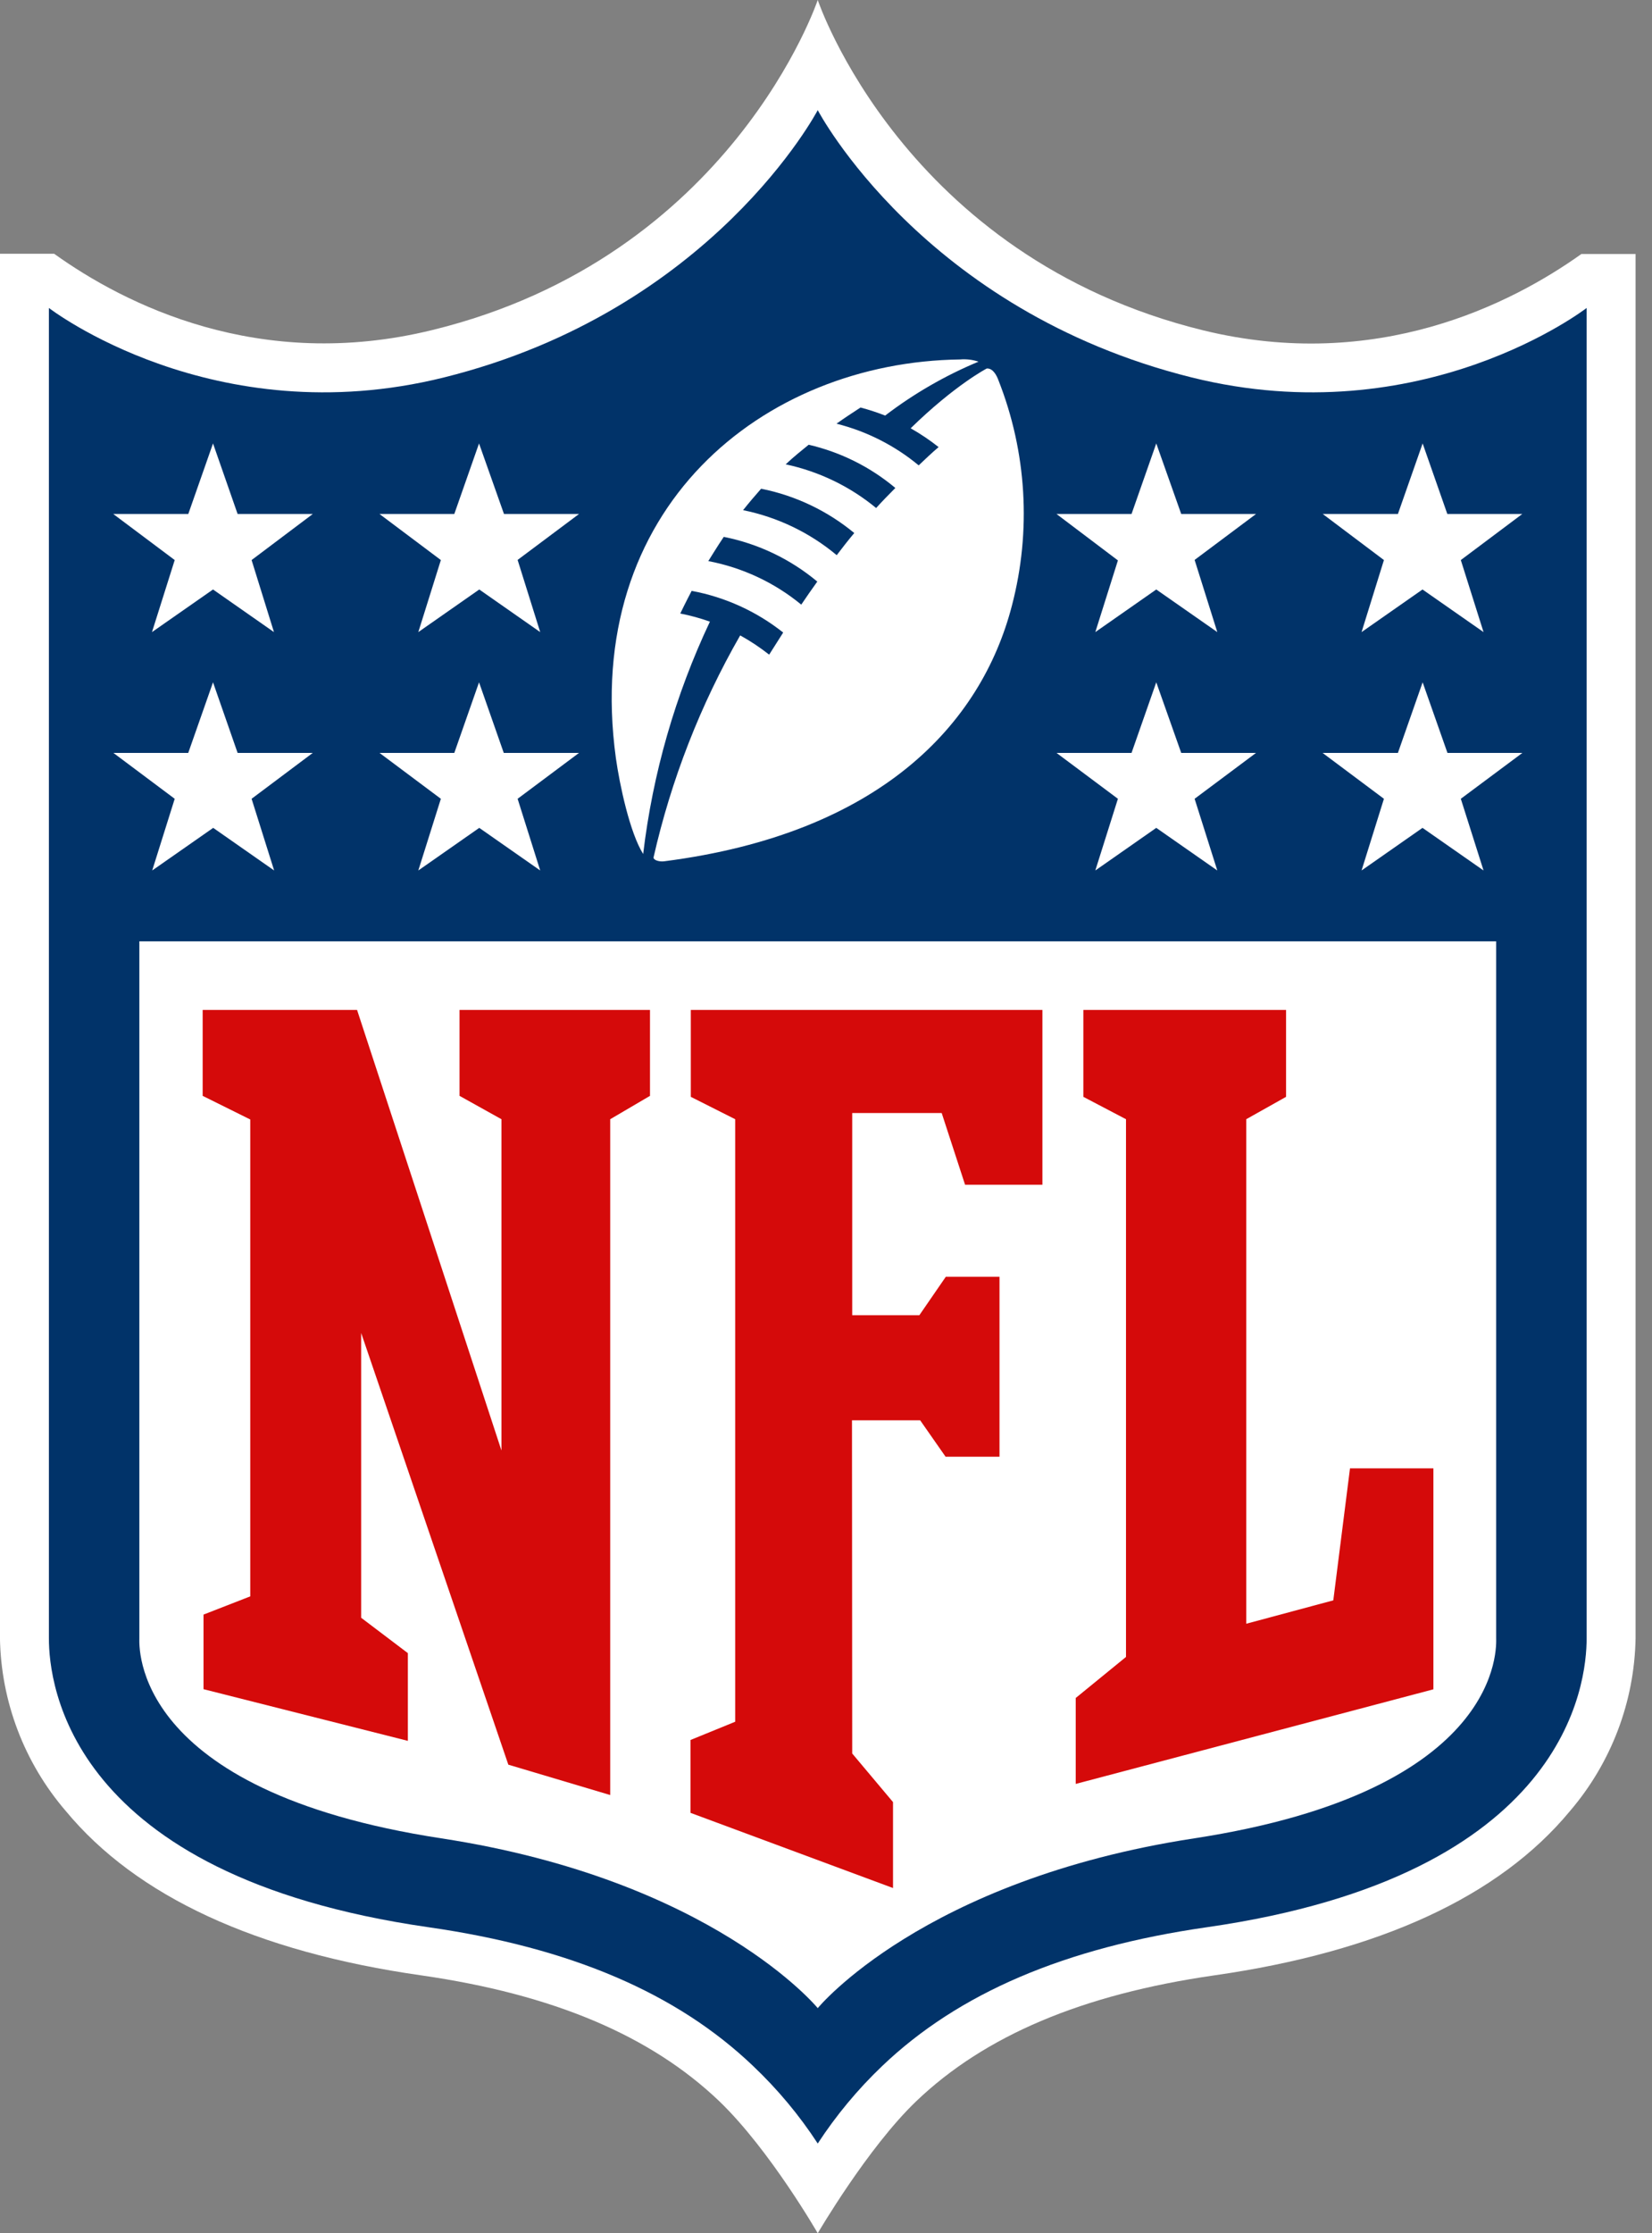
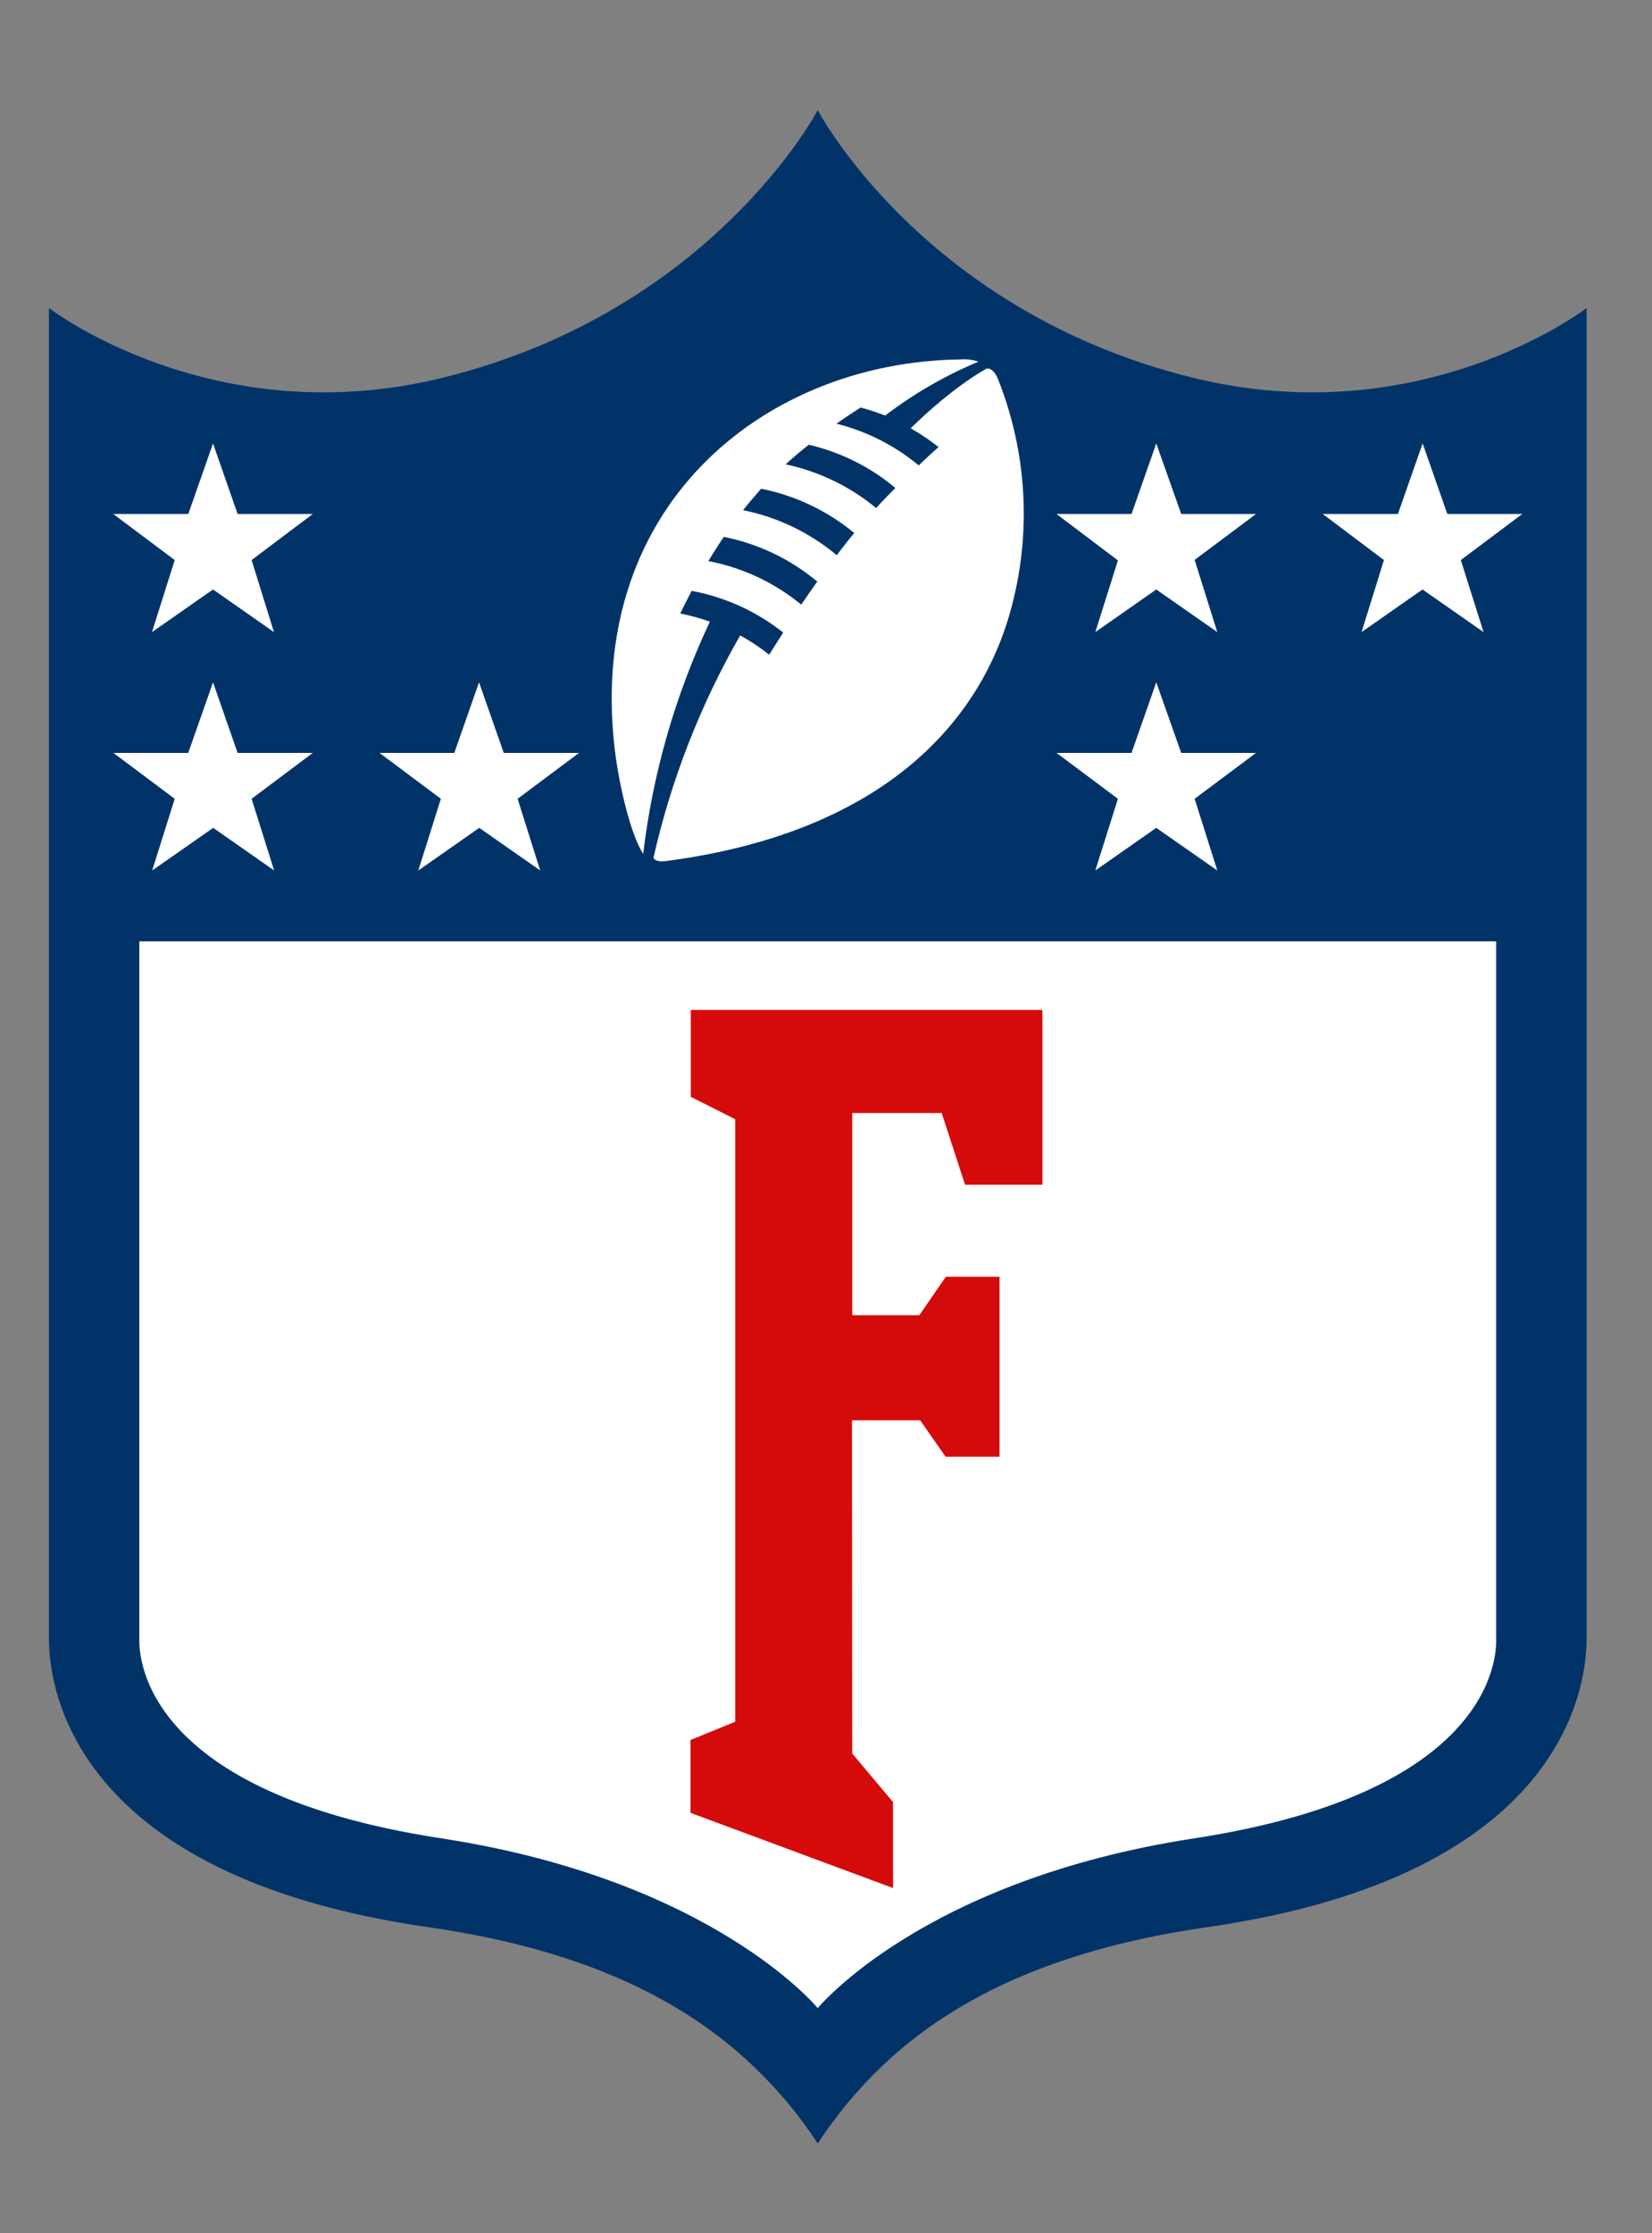
<svg xmlns="http://www.w3.org/2000/svg" width="37" height="50" viewBox="0 0 37 50" fill="none">
  <rect x="0" y="0" width="37" height="50" fill="#808080" stroke="none" />
-   <path d="M35.418 5.687C33.843 6.81 30.831 8.34 26.955 7.398C20.238 5.754 18.315 0 18.315 0C18.315 0 16.393 5.754 9.675 7.391C5.798 8.34 2.787 6.81 1.212 5.681H-0.001V36.674C0.022 38.095 0.543 39.464 1.472 40.545C3.052 42.455 5.733 43.699 9.439 44.227C12.39 44.652 14.572 45.574 16.111 47.045C17.243 48.134 18.315 50 18.315 50C18.315 50 19.43 48.089 20.52 47.045C22.058 45.574 24.241 44.652 27.192 44.227C30.897 43.697 33.579 42.459 35.158 40.553C36.086 39.471 36.607 38.102 36.632 36.681V5.687H35.418Z" fill="white" />
  <path d="M35.536 6.895C35.536 6.895 31.863 9.735 26.692 8.451C20.664 6.953 18.315 2.466 18.315 2.466C18.315 2.466 15.967 6.953 9.942 8.451C4.771 9.735 1.095 6.895 1.095 6.895V36.679C1.095 37.691 1.522 41.988 9.594 43.148C12.78 43.605 15.161 44.624 16.87 46.258C17.418 46.778 17.903 47.359 18.315 47.991C18.727 47.36 19.21 46.779 19.756 46.258C21.467 44.624 23.848 43.605 27.035 43.148C35.105 41.988 35.536 37.691 35.536 36.679V6.895Z" fill="#013369" />
  <path d="M18.315 44.96C18.315 44.96 20.664 42.091 26.744 41.159C33.717 40.089 33.51 36.837 33.51 36.673V21.075H3.121V36.673C3.121 36.837 2.914 40.094 9.887 41.159C15.967 42.092 18.315 44.96 18.315 44.96Z" fill="white" />
-   <path d="M11.231 32.475V25.058L10.292 24.535V22.611H14.558V24.535L13.667 25.058V40.189L11.385 39.509L8.089 29.844V36.22L9.135 37.012V38.976L4.558 37.819V36.149L5.605 35.741V25.064L4.539 24.535V22.611H7.997L11.231 32.475Z" fill="#D50A0A" />
  <path d="M19.087 39.259L20.001 40.347V42.271L15.466 40.588V38.956L16.466 38.548V25.058L15.472 24.557V22.611H23.347V26.526H21.615L21.091 24.919H19.087V29.446H20.591L21.183 28.586H22.386V32.614H21.178L20.609 31.799H19.082L19.087 39.259Z" fill="#D50A0A" />
-   <path d="M24.093 39.94V38.016L25.219 37.097V25.058L24.264 24.557V22.611H28.804V24.557L27.912 25.058V36.354L29.862 35.83L30.236 32.875H32.104V37.822L24.093 39.94Z" fill="#D50A0A" />
  <path d="M3.913 17.884L2.54 16.857H4.216L4.771 15.276L5.322 16.857H7.005L5.635 17.884L6.14 19.489L4.775 18.535L3.409 19.489L3.913 17.884Z" fill="white" />
  <path d="M9.874 17.884L8.5 16.857H10.175L10.729 15.276L11.283 16.857H12.968L11.593 17.884L12.099 19.489L10.734 18.535L9.369 19.489L9.874 17.884Z" fill="white" />
  <path d="M3.913 12.539L2.537 11.508H4.217L4.771 9.928L5.322 11.508H7.005L5.635 12.539L6.136 14.152L4.771 13.198L3.404 14.152L3.913 12.539Z" fill="white" />
-   <path d="M9.874 12.539L8.5 11.508H10.175L10.729 9.928L11.288 11.508H12.968L11.593 12.536L12.099 14.152L10.734 13.198L9.369 14.152L9.874 12.539Z" fill="white" />
-   <path d="M33.227 19.489L31.86 18.535L30.495 19.489L30.996 17.884L29.622 16.857H31.309L31.863 15.276L32.419 16.857H34.097L32.718 17.884L33.227 19.489Z" fill="white" />
  <path d="M27.264 19.489L25.897 18.535L24.532 19.489L25.038 17.884L23.663 16.857H25.343L25.897 15.276L26.456 16.857H28.131L26.756 17.884L27.264 19.489Z" fill="white" />
  <path d="M33.227 14.152L31.86 13.198L30.495 14.152L30.996 12.539L29.626 11.508H31.309L31.863 9.928L32.416 11.508H34.094L32.718 12.539L33.227 14.152Z" fill="white" />
  <path d="M27.264 14.152L25.897 13.198L24.532 14.152L25.038 12.547L23.663 11.508H25.343L25.897 9.928L26.456 11.508H28.131L26.756 12.536L27.264 14.152Z" fill="white" />
  <path d="M22.101 8.25C22.101 8.25 21.39 8.618 20.396 9.589C20.616 9.713 20.825 9.854 21.022 10.01C20.866 10.142 20.718 10.284 20.576 10.419C20.041 9.975 19.411 9.656 18.735 9.486C18.907 9.363 19.092 9.242 19.273 9.124C19.461 9.173 19.645 9.234 19.825 9.304C20.466 8.814 21.169 8.408 21.916 8.097C21.783 8.053 21.642 8.036 21.503 8.048C17.091 8.104 13.027 11.376 13.794 16.974C13.877 17.567 14.107 18.647 14.405 19.12C14.619 17.318 15.124 15.561 15.9 13.918C15.684 13.841 15.462 13.78 15.236 13.736C15.343 13.512 15.491 13.229 15.491 13.229C16.241 13.368 16.945 13.689 17.541 14.162C17.398 14.389 17.303 14.539 17.227 14.657C17.023 14.496 16.806 14.352 16.578 14.226C15.686 15.78 15.032 17.457 14.636 19.203C14.648 19.265 14.776 19.297 14.879 19.283C19.713 18.661 21.976 16.214 22.664 13.559C23.102 11.887 22.996 10.121 22.362 8.513C22.325 8.412 22.242 8.242 22.101 8.25ZM17.946 13.537C17.346 13.043 16.629 12.708 15.864 12.562C15.864 12.562 16.085 12.204 16.21 12.02C16.982 12.173 17.702 12.517 18.305 13.021C18.176 13.203 18.054 13.374 17.946 13.537ZM18.74 12.43C18.137 11.925 17.416 11.579 16.643 11.422C16.766 11.267 16.91 11.097 17.047 10.942C17.815 11.095 18.531 11.436 19.133 11.934C18.993 12.1 18.862 12.27 18.74 12.43ZM19.623 11.374C19.037 10.89 18.342 10.555 17.597 10.396C17.772 10.231 17.954 10.085 18.112 9.957C18.827 10.123 19.492 10.454 20.053 10.925C19.904 11.075 19.759 11.223 19.623 11.374Z" fill="white" />
</svg>